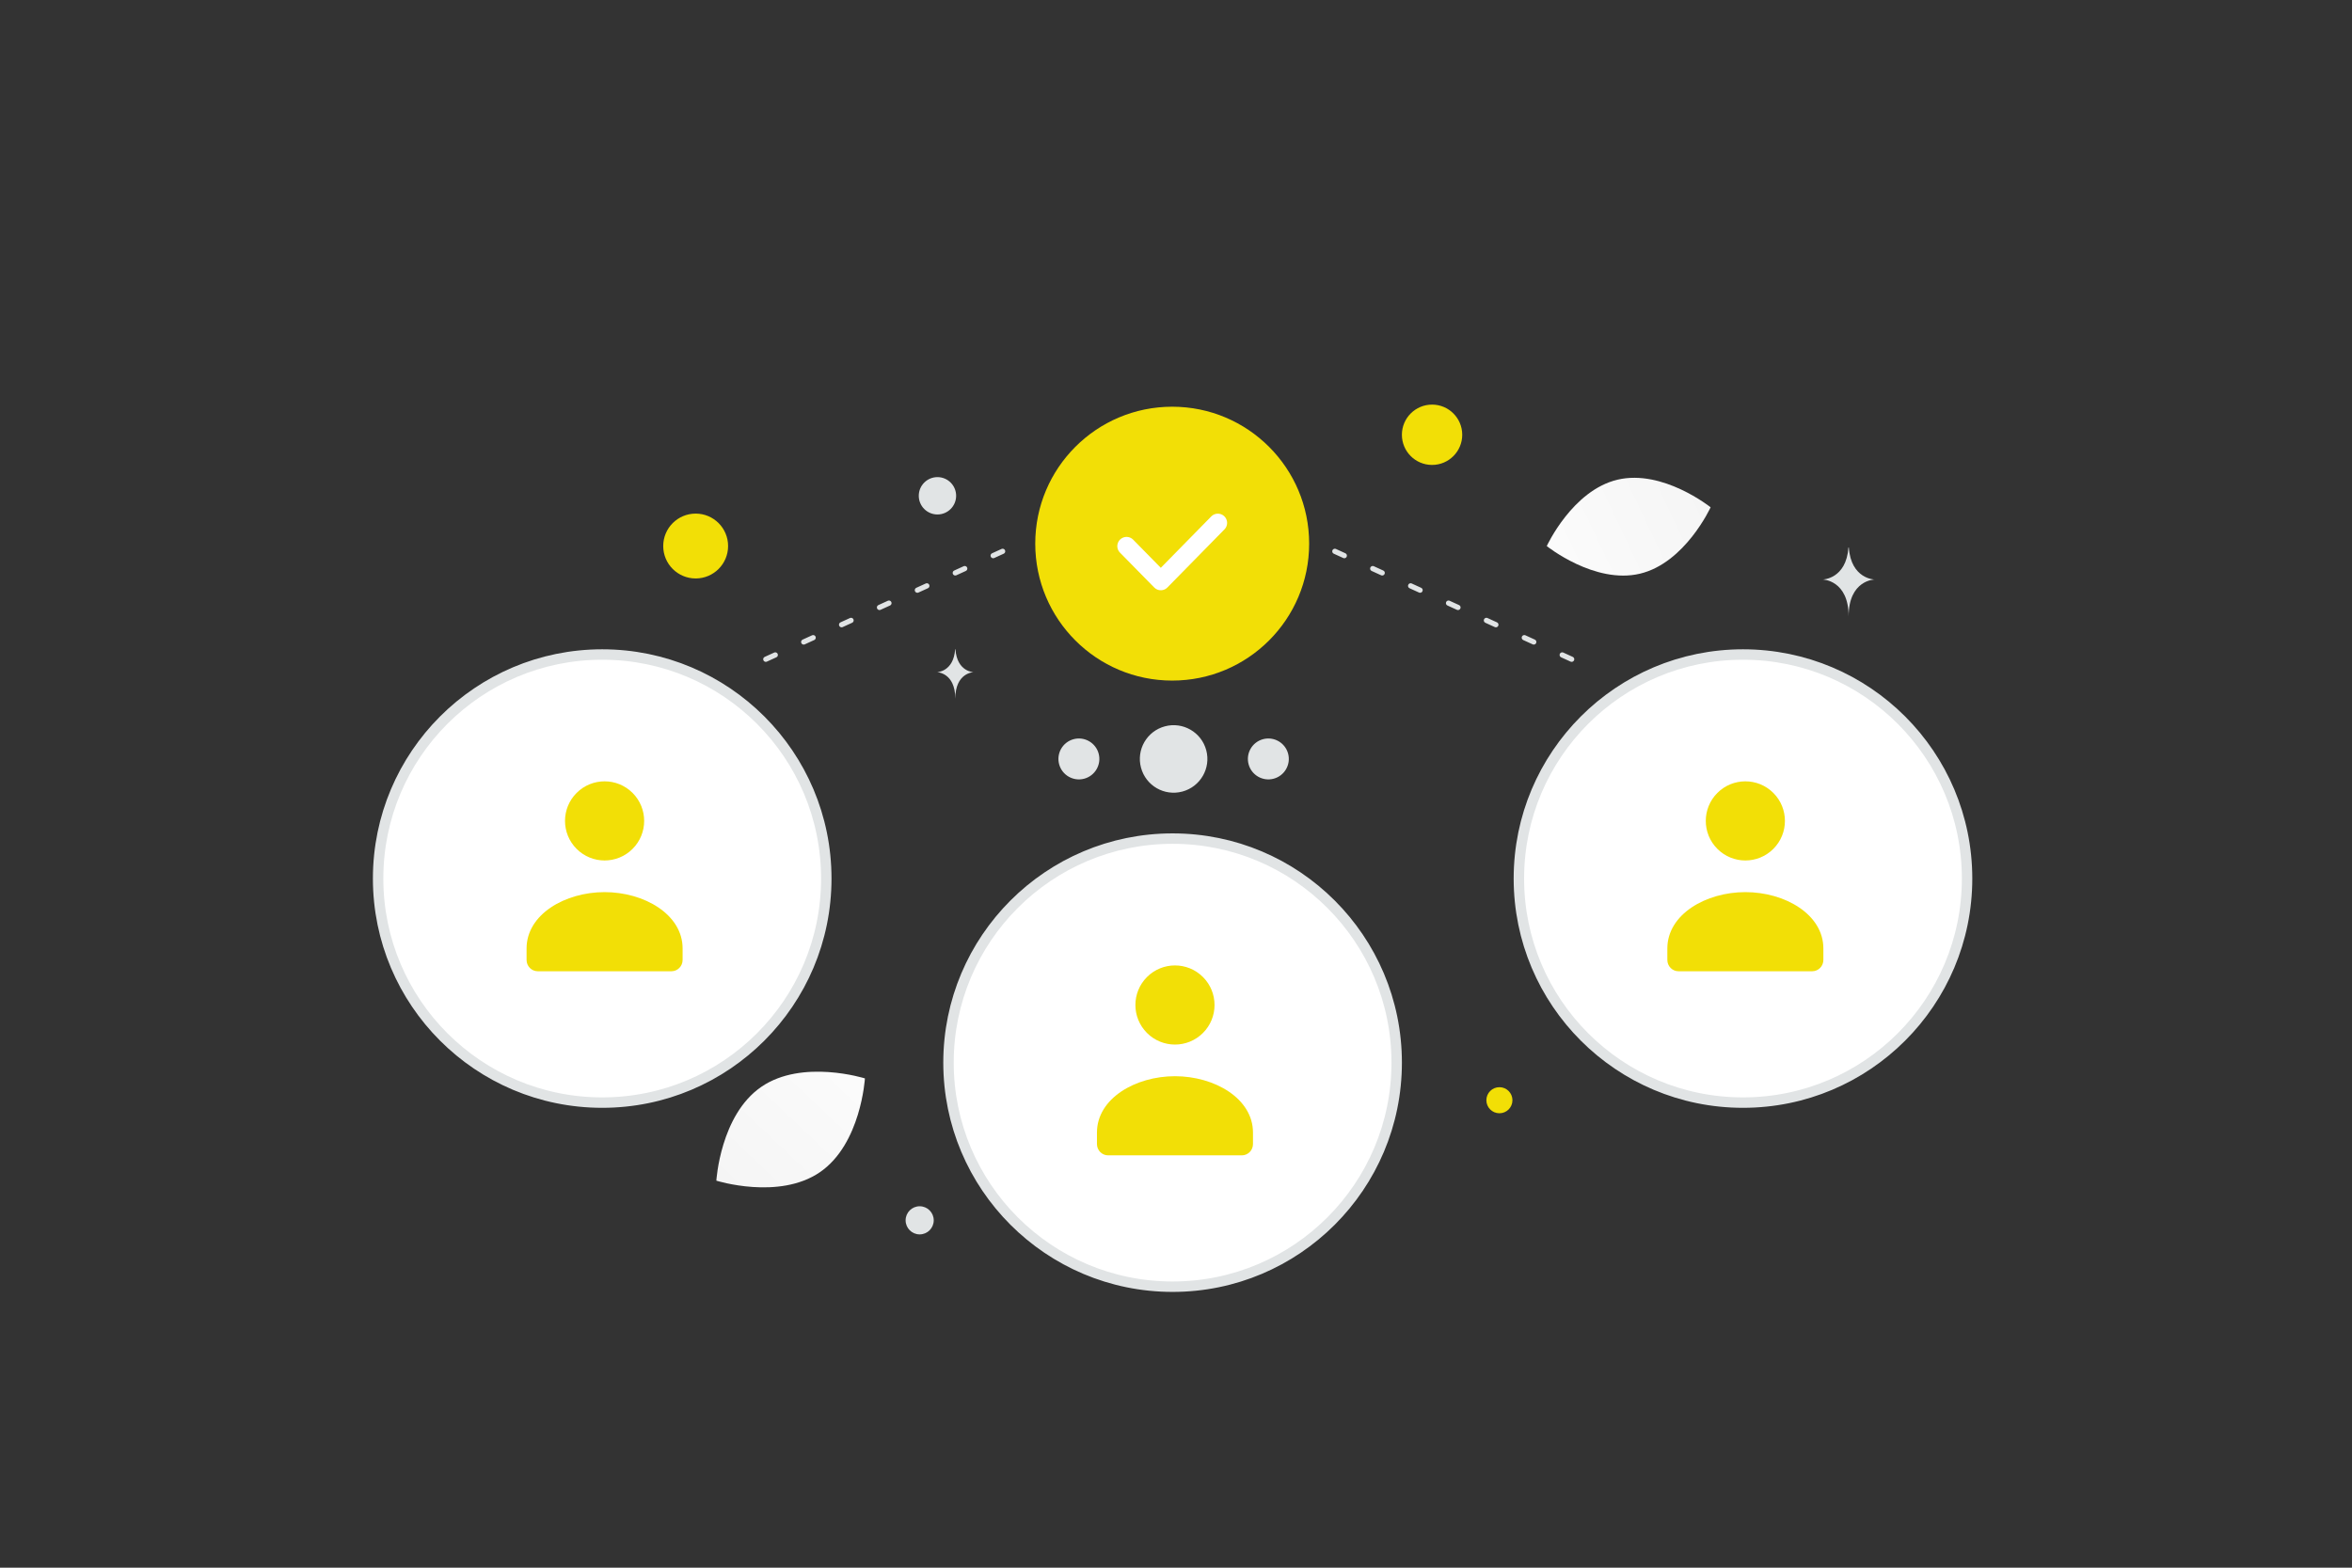
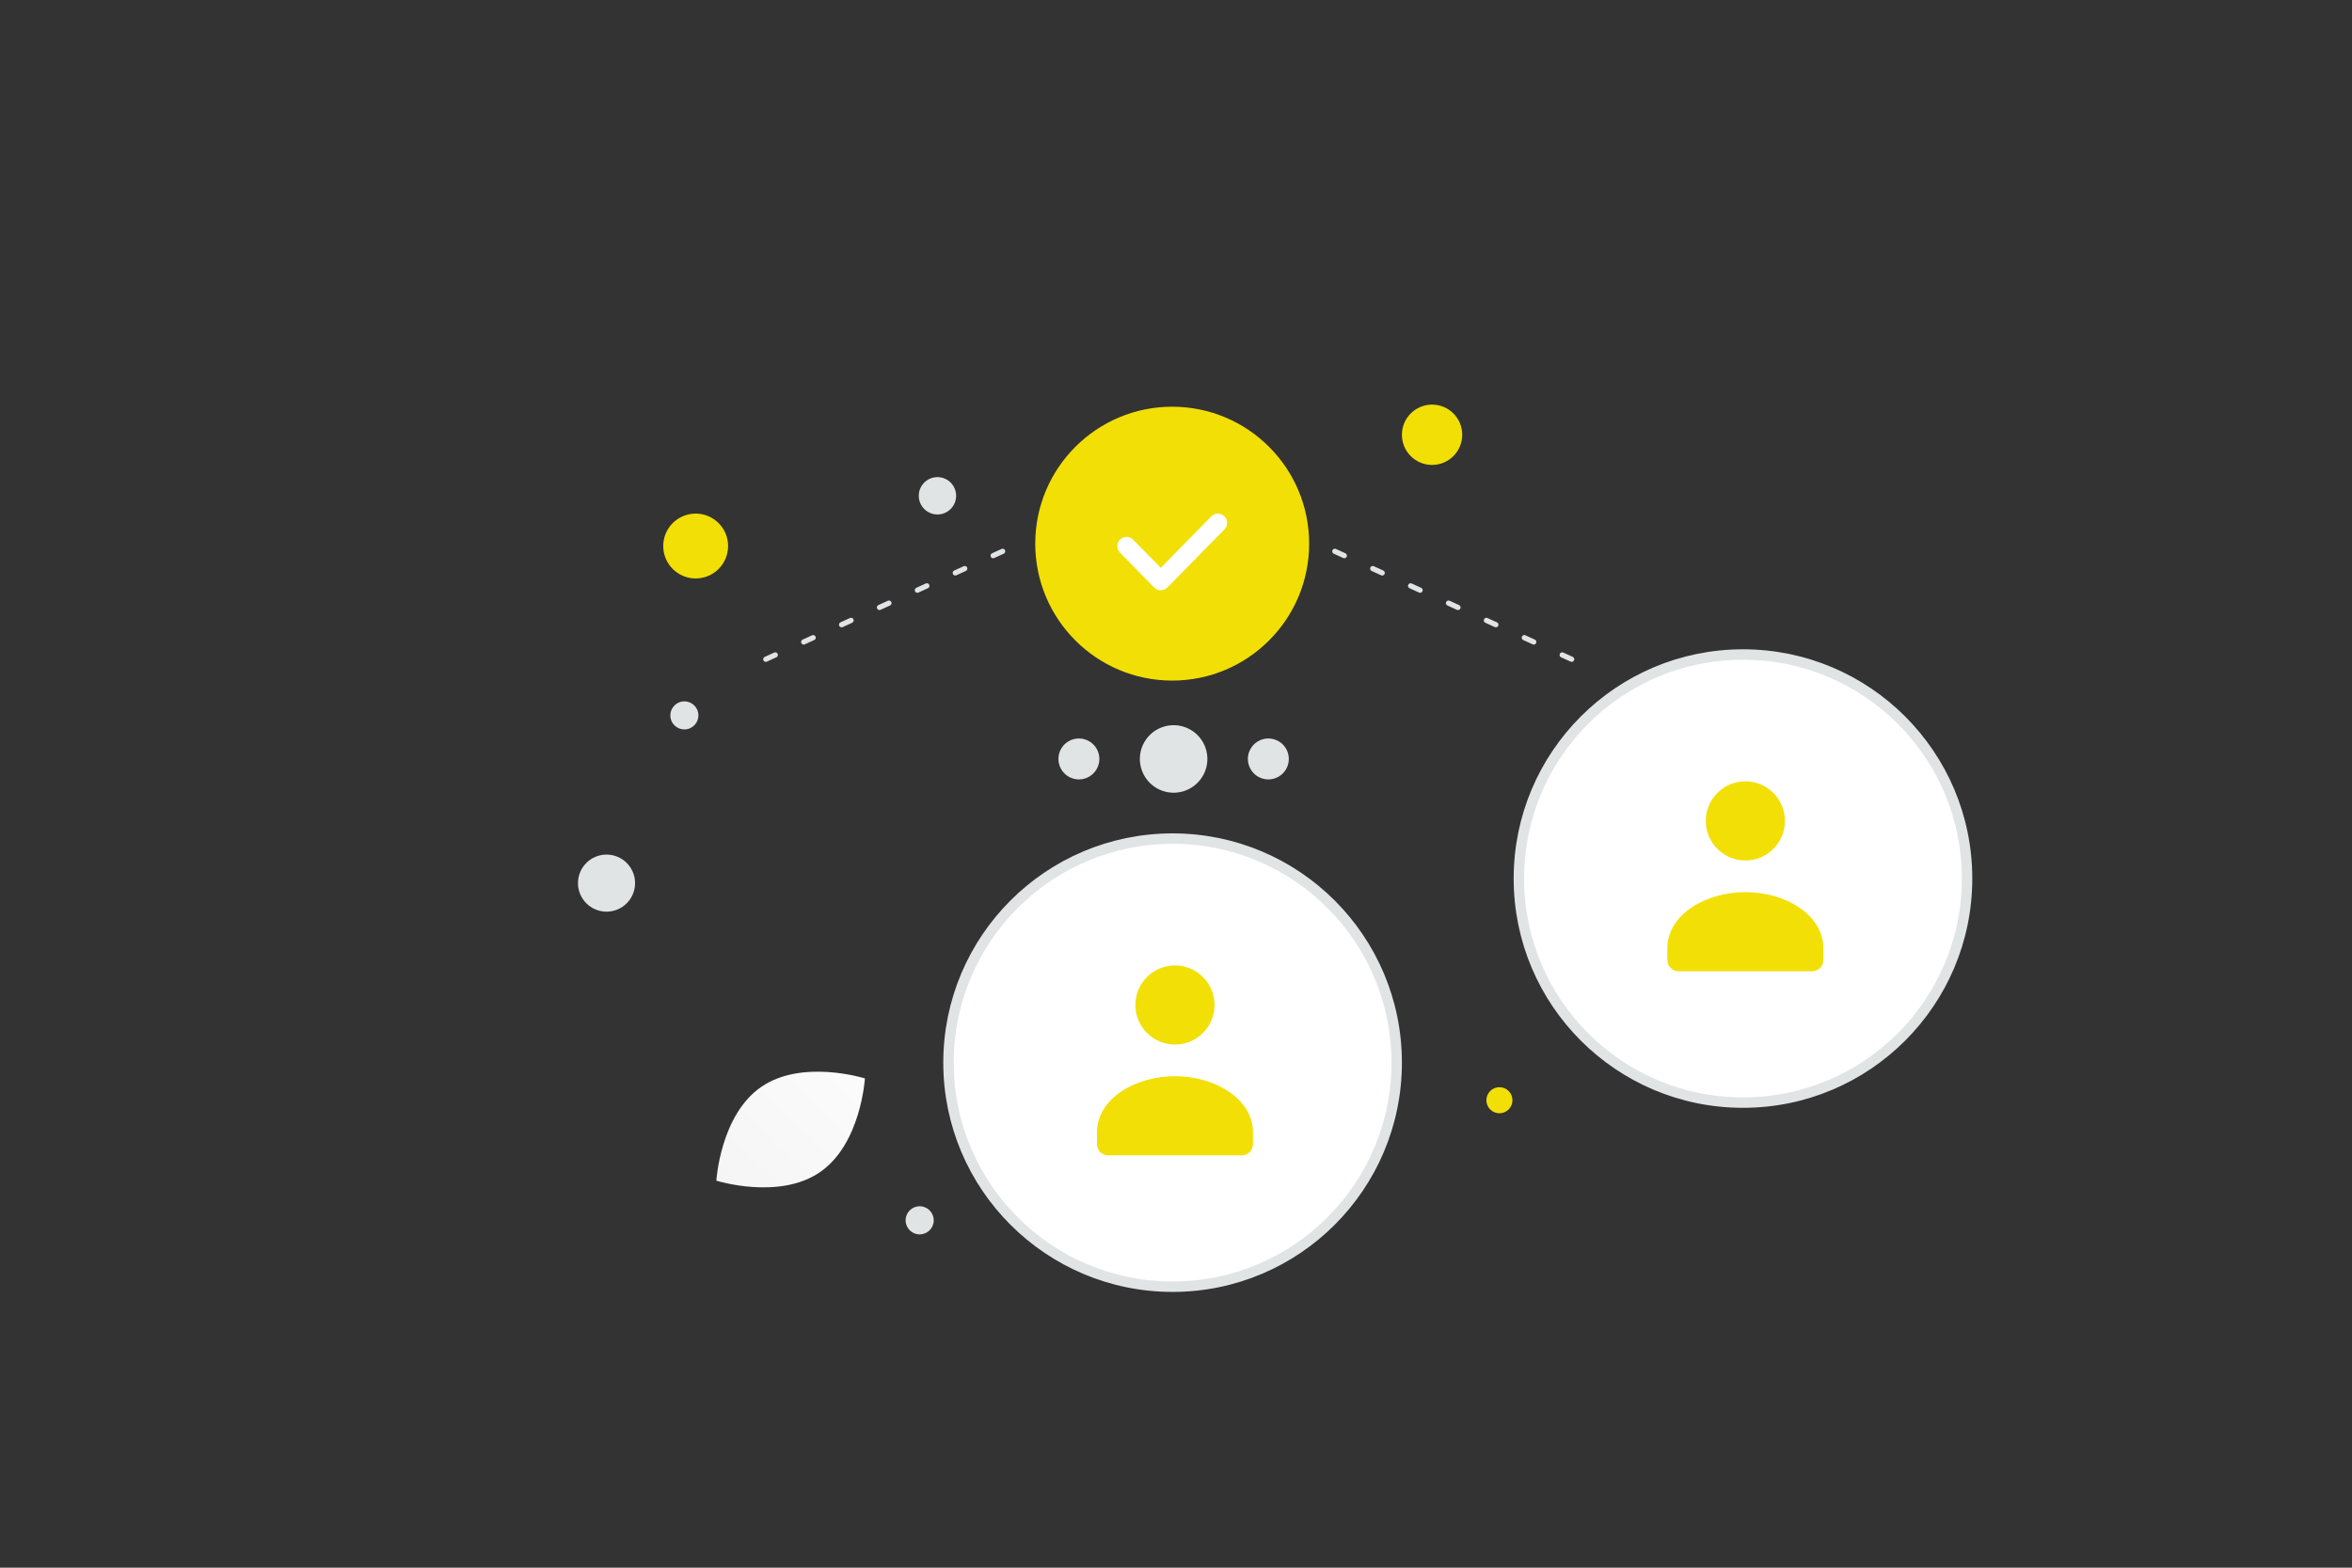
<svg xmlns="http://www.w3.org/2000/svg" width="231" height="154" viewBox="0 0 231 154" fill="none">
  <rect x="0" y="0" width="231" height="154" fill="#333333" stroke="none" />
-   <path d="M161.057 56.358C156.614 57.411 151.915 53.643 151.915 53.643C151.915 53.643 154.422 48.171 158.867 47.121C163.31 46.069 168.007 49.834 168.007 49.834C168.007 49.834 165.5 55.306 161.057 56.358Z" fill="url(#paint0_linear_4071_2315)" />
  <path d="M74.764 106.77C78.793 103.995 84.947 105.935 84.947 105.935C84.947 105.935 84.566 112.372 80.535 115.144C76.507 117.918 70.356 115.981 70.356 115.981C70.356 115.981 70.736 109.544 74.764 106.77Z" fill="url(#paint1_linear_4071_2315)" />
-   <path d="M177.564 76.547C175.772 76.547 174.319 77.937 174.319 79.651C174.319 81.366 175.772 82.756 177.564 82.756C179.357 82.756 180.81 81.366 180.81 79.651C180.81 77.937 179.357 76.547 177.564 76.547Z" fill="#F2DF06" />
  <path d="M68.324 56.824C66.564 56.824 65.138 55.398 65.138 53.639C65.138 51.879 66.564 50.453 68.324 50.453C70.083 50.453 71.509 51.879 71.509 53.639C71.509 55.398 70.083 56.824 68.324 56.824Z" fill="#F2DF06" />
  <path d="M140.649 45.672C139.013 45.672 137.686 44.346 137.686 42.709C137.686 41.073 139.013 39.746 140.649 39.746C142.286 39.746 143.612 41.073 143.612 42.709C143.612 44.346 142.286 45.672 140.649 45.672Z" fill="#F2DF06" />
  <path d="M147.264 109.36C146.557 109.36 145.983 108.787 145.983 108.079C145.983 107.372 146.557 106.799 147.264 106.799C147.971 106.799 148.544 107.372 148.544 108.079C148.544 108.787 147.971 109.36 147.264 109.36Z" fill="#F2DF06" />
  <path d="M59.569 89.555C58.021 89.555 56.766 88.3 56.766 86.752C56.766 85.204 58.021 83.949 59.569 83.949C61.118 83.949 62.373 85.204 62.373 86.752C62.373 88.3 61.118 89.555 59.569 89.555Z" fill="#E1E4E5" />
  <path d="M90.325 121.259C89.562 121.259 88.944 120.64 88.944 119.877C88.944 119.114 89.562 118.496 90.325 118.496C91.088 118.496 91.706 119.114 91.706 119.877C91.706 120.64 91.088 121.259 90.325 121.259Z" fill="#E1E4E5" />
  <path d="M68.547 69.919C68.744 70.654 68.308 71.411 67.572 71.608C66.837 71.805 66.08 71.368 65.883 70.633C65.686 69.897 66.123 69.141 66.858 68.944C67.594 68.747 68.35 69.183 68.547 69.919Z" fill="#E1E4E5" />
  <path d="M92.072 50.538C91.058 50.538 90.237 49.716 90.237 48.703C90.237 47.69 91.058 46.869 92.072 46.869C93.085 46.869 93.906 47.69 93.906 48.703C93.906 49.716 93.085 50.538 92.072 50.538Z" fill="#E1E4E5" />
-   <path d="M155.299 76.138C154.519 76.138 153.888 75.633 153.888 75.01C153.888 74.386 154.519 73.881 155.299 73.881C156.078 73.881 156.709 74.386 156.709 75.01C156.709 75.633 156.078 76.138 155.299 76.138Z" fill="#E1E4E5" />
-   <path d="M181.543 53.783H181.58C181.798 56.88 184.101 56.928 184.101 56.928C184.101 56.928 181.562 56.977 181.562 60.556C181.562 56.977 179.022 56.928 179.022 56.928C179.022 56.928 181.324 56.88 181.543 53.783ZM93.81 63.772H93.836C93.99 65.997 95.616 66.031 95.616 66.031C95.616 66.031 93.823 66.067 93.823 68.638C93.823 66.067 92.031 66.031 92.031 66.031C92.031 66.031 93.656 65.997 93.81 63.772Z" fill="#E1E4E5" />
+   <path d="M155.299 76.138C154.519 76.138 153.888 75.633 153.888 75.01C153.888 74.386 154.519 73.881 155.299 73.881C156.078 73.881 156.709 74.386 156.709 75.01Z" fill="#E1E4E5" />
  <path d="M118.47 73.696C118.944 75.465 117.894 77.284 116.125 77.758C114.355 78.232 112.537 77.182 112.063 75.413C111.588 73.643 112.638 71.825 114.408 71.351C116.177 70.876 117.996 71.927 118.47 73.696Z" fill="#E1E4E5" />
  <path d="M126.511 74.034C126.798 75.106 126.162 76.207 125.09 76.495C124.018 76.782 122.916 76.146 122.629 75.074C122.342 74.002 122.978 72.9 124.05 72.613C125.122 72.326 126.224 72.962 126.511 74.034Z" fill="#E1E4E5" />
  <path d="M107.904 74.034C108.191 75.106 107.555 76.207 106.483 76.495C105.411 76.782 104.309 76.146 104.022 75.074C103.735 74.002 104.371 72.9 105.443 72.613C106.515 72.326 107.617 72.962 107.904 74.034Z" fill="#E1E4E5" />
-   <path d="M59.145 108.313C71.3 108.313 81.154 98.459 81.154 86.304C81.154 74.149 71.3 64.295 59.145 64.295C46.99 64.295 37.136 74.149 37.136 86.304C37.136 98.459 46.99 108.313 59.145 108.313Z" fill="white" stroke="#E1E4E5" stroke-width="1.024" />
-   <path fill-rule="evenodd" clip-rule="evenodd" d="M51.717 93.191V94.3C51.717 94.913 52.208 95.41 52.812 95.41H65.947C66.551 95.41 67.042 94.913 67.042 94.3V93.174C67.042 89.817 63.256 87.636 59.379 87.636C55.502 87.636 51.717 89.818 51.717 93.174M56.631 77.892C55.113 79.41 55.113 81.871 56.631 83.389C58.149 84.907 60.61 84.907 62.128 83.389C63.646 81.871 63.646 79.41 62.128 77.892C60.61 76.374 58.149 76.374 56.631 77.892Z" fill="#F2DF06" />
  <path d="M115.165 126.397C127.321 126.397 137.175 116.543 137.175 104.388C137.175 92.233 127.321 82.379 115.165 82.379C103.01 82.379 93.156 92.233 93.156 104.388C93.156 116.543 103.01 126.397 115.165 126.397Z" fill="white" stroke="#E1E4E5" stroke-width="1.024" />
  <path fill-rule="evenodd" clip-rule="evenodd" d="M107.737 111.275V112.384C107.737 112.997 108.227 113.494 108.831 113.494H121.967C122.571 113.494 123.061 112.997 123.061 112.384V111.257C123.061 107.901 119.276 105.72 115.399 105.72C111.522 105.72 107.737 107.902 107.737 111.257M112.651 95.976C111.133 97.494 111.133 99.955 112.651 101.473C114.169 102.991 116.63 102.991 118.147 101.473C119.665 99.955 119.665 97.494 118.147 95.976C116.63 94.458 114.169 94.458 112.651 95.976Z" fill="#F2DF06" />
  <path d="M171.185 108.313C183.341 108.313 193.195 98.459 193.195 86.304C193.195 74.149 183.341 64.295 171.185 64.295C159.03 64.295 149.176 74.149 149.176 86.304C149.176 98.459 159.03 108.313 171.185 108.313Z" fill="white" stroke="#E1E4E5" stroke-width="1.024" />
  <path fill-rule="evenodd" clip-rule="evenodd" d="M163.757 93.191V94.3C163.757 94.913 164.247 95.41 164.851 95.41H177.987C178.591 95.41 179.081 94.913 179.081 94.3V93.174C179.081 89.817 175.296 87.636 171.419 87.636C167.542 87.636 163.757 89.818 163.757 93.174M168.671 77.892C167.153 79.41 167.153 81.871 168.671 83.389C170.189 84.907 172.65 84.907 174.167 83.389C175.685 81.871 175.685 79.41 174.167 77.892C172.65 76.374 170.189 76.374 168.671 77.892Z" fill="#F2DF06" />
  <path d="M75.214 64.76L99.351 53.758" stroke="#E1E4E5" stroke-width="0.512" stroke-linecap="round" stroke-dasharray="1.02 3.07" />
  <path d="M154.359 64.76L130.222 53.758" stroke="#E1E4E5" stroke-width="0.512" stroke-linecap="round" stroke-dasharray="1.02 3.07" />
  <path fill-rule="evenodd" clip-rule="evenodd" d="M115.127 66.856C107.699 66.856 101.676 60.833 101.676 53.404C101.676 45.976 107.699 39.953 115.127 39.953C122.556 39.953 128.578 45.976 128.578 53.404C128.578 60.833 122.556 66.856 115.127 66.856Z" fill="#F2DF06" />
  <path d="M119.611 51.367L114.008 57.074L110.644 53.65" stroke="white" stroke-width="1.816" stroke-linecap="round" stroke-linejoin="round" />
  <defs>
    <linearGradient id="paint0_linear_4071_2315" x1="144.325" y1="58.975" x2="183.22" y2="40.601" gradientUnits="userSpaceOnUse">
      <stop stop-color="white" />
      <stop offset="1" stop-color="#EEEEEE" />
    </linearGradient>
    <linearGradient id="paint1_linear_4071_2315" x1="90.456" y1="97.666" x2="58.748" y2="131.102" gradientUnits="userSpaceOnUse">
      <stop stop-color="white" />
      <stop offset="1" stop-color="#EEEEEE" />
    </linearGradient>
  </defs>
</svg>